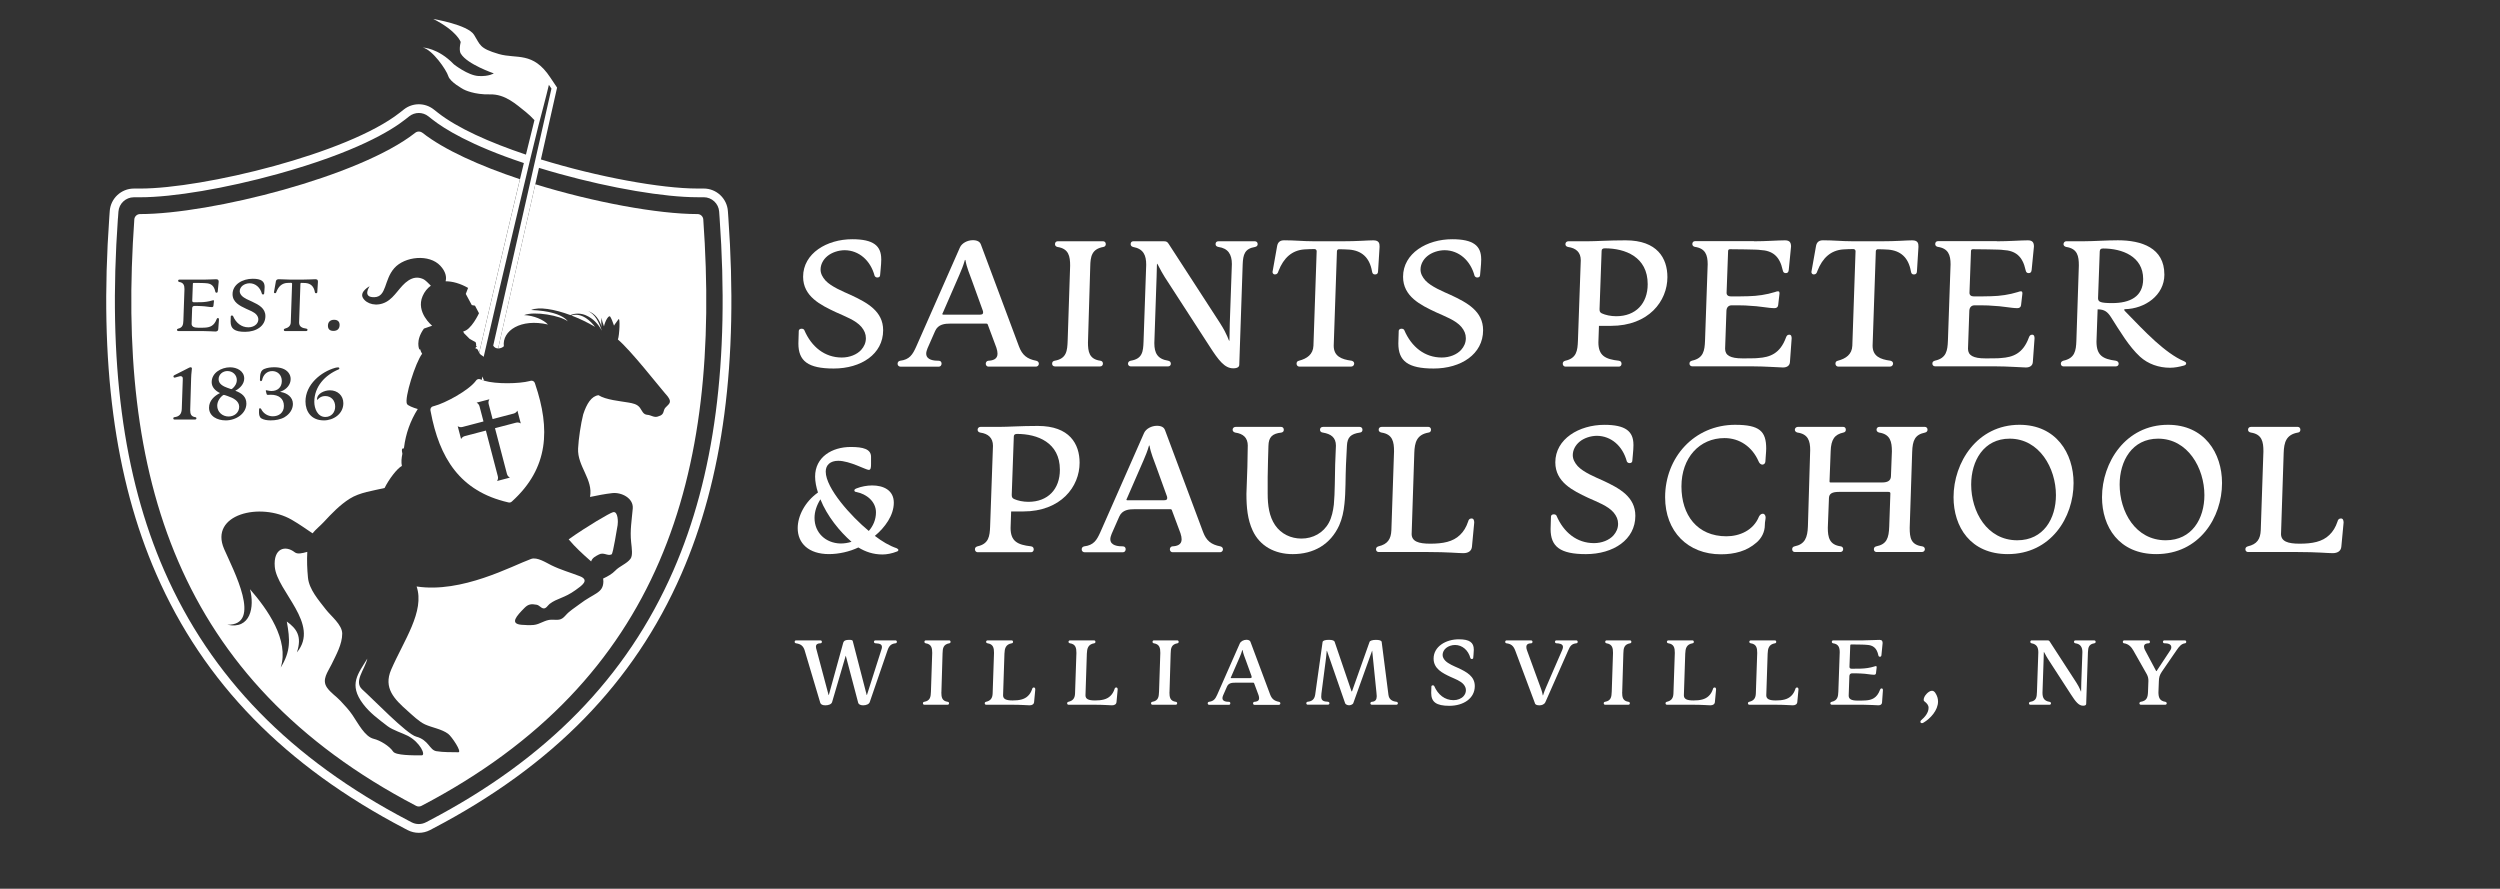
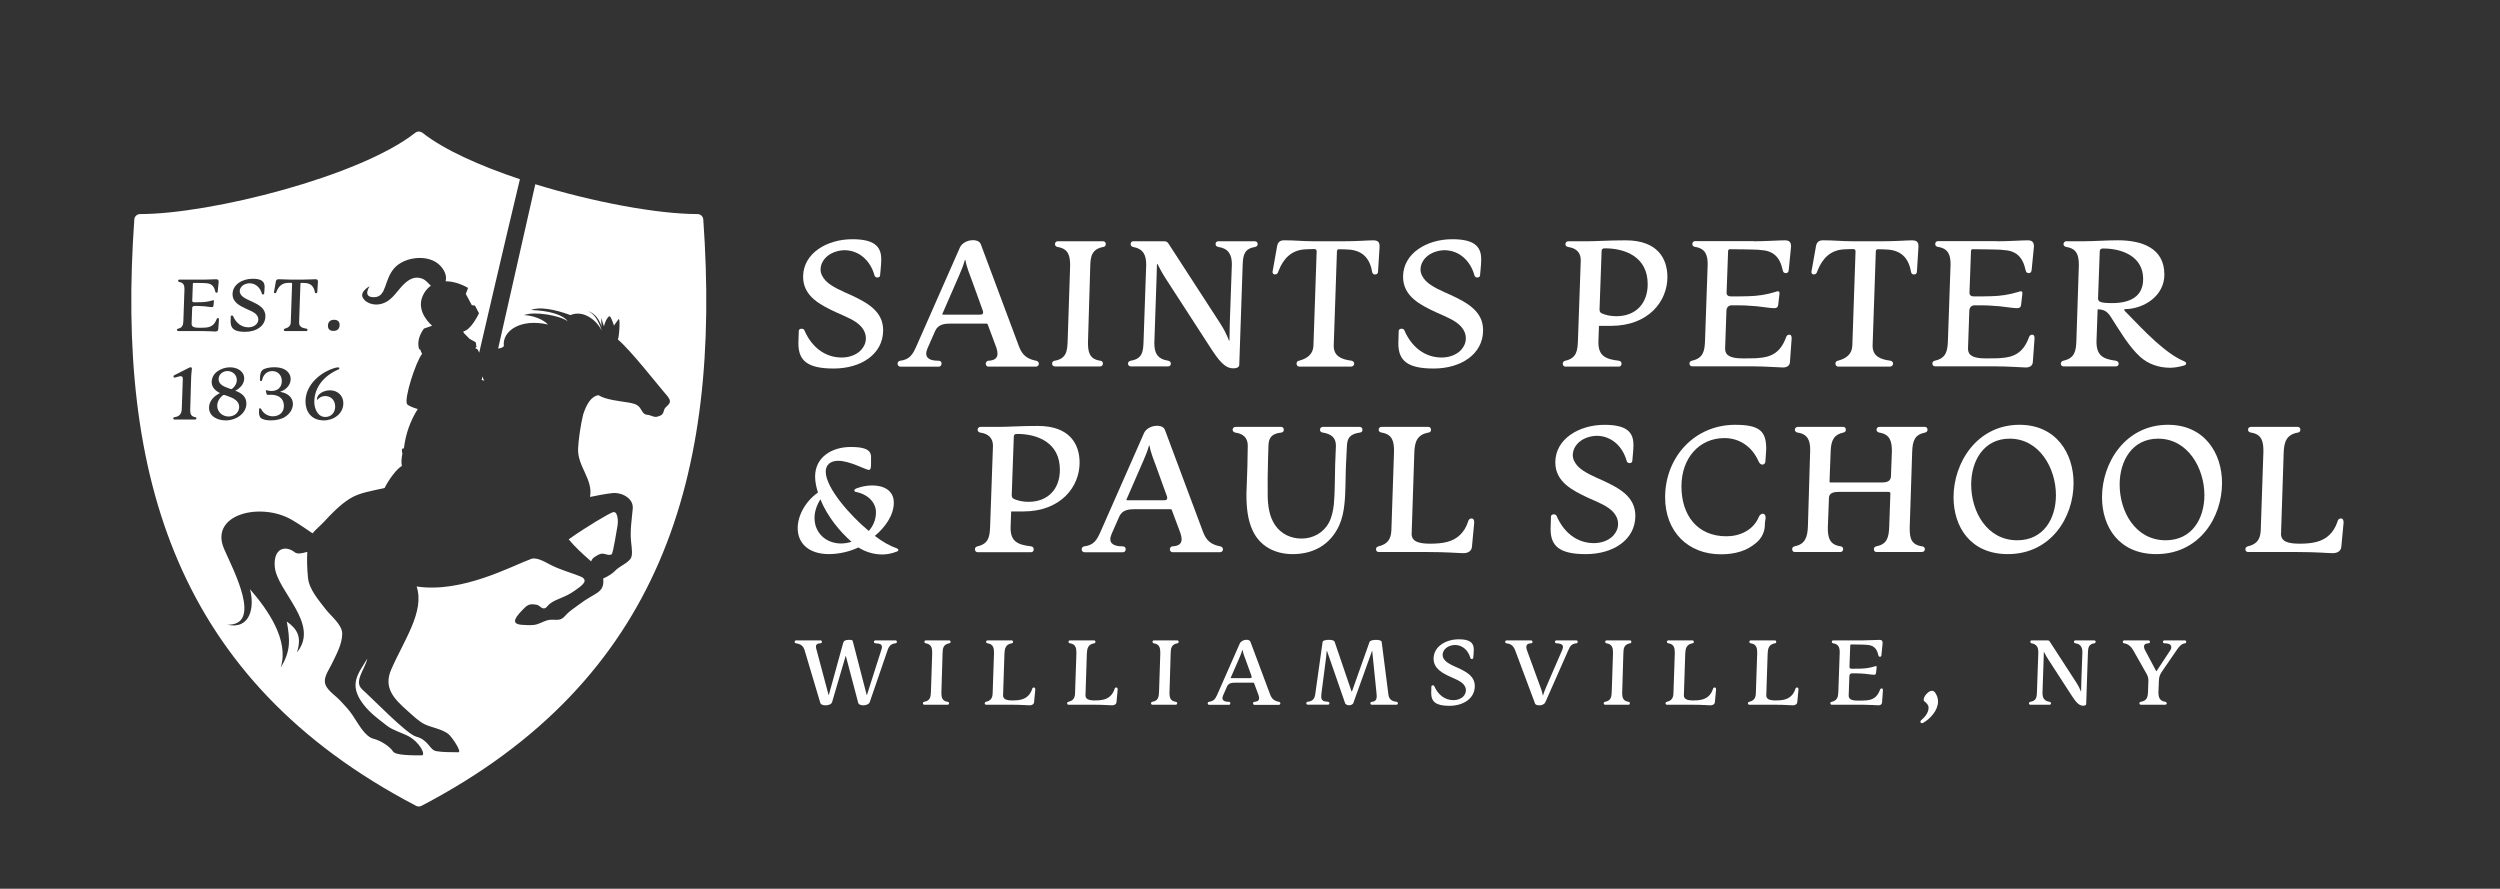
<svg xmlns="http://www.w3.org/2000/svg" id="Layer_1" viewBox="0 0 1202.3 427.42">
  <rect x="0" y="0" width="1202.3" height="427.42" fill="#333333" stroke="none" />
  <defs>
    <style>.cls-1{fill:#fff;}</style>
  </defs>
  <path class="cls-1" d="M387.05,312.98c-.75-2.49-2.06-3.28-4.27-3.61-.42-.09-.61-.33-.61-.7,0-.47.33-.7.66-.7h11.73c.42,0,.7.28.7.7,0,.38-.24.7-.66.7-1.22,0-2.2.38-2.2,1.64,0,.47.14,1.03.33,1.64l5.72,21.48c0,.09.05.14.09.14s.09-.05.09-.14l6.89-25c.33-1.08,1.22-1.41,2.77-1.41.99,0,1.74.05,1.83.66l6.66,25.75c0,.09.05.14.09.14s.09-.05.09-.14l6.9-21.62c.19-.56.28-.94.28-1.31,0-1.36-1.03-1.73-3.14-1.83-.47-.05-.7-.33-.7-.7,0-.42.28-.7.75-.7h9.57c.38,0,.7.23.7.66s-.19.7-.66.75c-2.16.23-3.14,1.31-3.85,3.42l-8.54,24.86c-.33.99-1.69,1.55-3.19,1.55-1.22,0-2.16-.47-2.35-1.17l-5.91-22.42c-.05-.23-.05-.28-.09-.28s-.05.05-.09.28l-6.47,22.04c-.33,1.08-1.78,1.55-3.24,1.55-1.36,0-2.16-.42-2.44-1.17l-7.46-25.05Z" />
  <path class="cls-1" d="M452.71,332.92c0,2.34.28,4.22,3.1,4.6.38.05.61.33.61.7,0,.42-.28.7-.7.7h-11.16c-.38,0-.7-.23-.7-.66s.19-.66.61-.75c3-.52,3.14-2.49,3.24-4.97l.61-18.53c0-2.34-.33-4.22-3.14-4.64-.38-.09-.61-.33-.61-.7,0-.42.28-.7.66-.7h11.26c.33,0,.66.23.66.7,0,.38-.23.66-.61.7-2.86.52-3.19,2.34-3.24,4.83l-.56,18.72Z" />
  <path class="cls-1" d="M482.4,334.42c0,1.88,1.69,2.44,4.6,2.44,3.14,0,5.63-.47,7.36-2.16.89-.84,1.55-1.92,2.02-3.33.09-.38.28-.75.84-.75.52,0,.66.47.66,1.03l-.56,5.96c-.09,1.03-.89,1.59-2.16,1.59s-3.75-.28-8.77-.28h-12.15c-.33,0-.66-.23-.66-.66s.19-.61.61-.75c2.25-.52,3.1-1.78,3.19-3.99l.66-19.51c0-2.34-.33-4.22-3.1-4.64-.47-.09-.7-.33-.7-.7,0-.42.28-.7.75-.7h11.54c.33,0,.66.23.66.7,0,.38-.19.66-.61.7-2.96.52-3.42,2.49-3.52,4.97l-.66,20.08Z" />
  <path class="cls-1" d="M522.03,334.42c0,1.88,1.69,2.44,4.6,2.44,3.14,0,5.63-.47,7.36-2.16.89-.84,1.55-1.92,2.02-3.33.09-.38.28-.75.84-.75.52,0,.66.47.66,1.03l-.56,5.96c-.09,1.03-.89,1.59-2.16,1.59s-3.75-.28-8.77-.28h-12.15c-.33,0-.66-.23-.66-.66s.19-.61.61-.75c2.25-.52,3.1-1.78,3.19-3.99l.66-19.51c0-2.34-.33-4.22-3.1-4.64-.47-.09-.7-.33-.7-.7,0-.42.28-.7.75-.7h11.54c.33,0,.66.23.66.7,0,.38-.19.66-.61.7-2.96.52-3.42,2.49-3.52,4.97l-.66,20.08Z" />
  <path class="cls-1" d="M562.41,332.92c0,2.34.28,4.22,3.1,4.6.38.05.61.33.61.7,0,.42-.28.7-.7.7h-11.16c-.38,0-.7-.23-.7-.66s.19-.66.61-.75c3-.52,3.14-2.49,3.24-4.97l.61-18.53c0-2.34-.33-4.22-3.14-4.64-.38-.09-.61-.33-.61-.7,0-.42.28-.7.66-.7h11.26c.33,0,.66.23.66.7,0,.38-.23.66-.61.7-2.86.52-3.19,2.34-3.24,4.83l-.56,18.72Z" />
  <path class="cls-1" d="M601.39,308.72l9.43,25.24c.8,2.16,2.02,3.14,4.27,3.56.38.09.66.33.66.75s-.38.7-.7.7h-11.77c-.38,0-.66-.33-.66-.7s.23-.7.61-.75c1.13-.05,2.3-.38,2.3-1.74,0-.42-.09-.94-.28-1.5l-2.06-5.54c-.09-.33-.19-.42-.47-.42h-8.77c-1.45,0-3.1.14-3.85,1.83l-1.88,4.27c-.19.47-.33.94-.33,1.31,0,1.64,1.97,1.78,3.14,1.78.42,0,.66.33.66.7,0,.42-.28.75-.66.75h-9.52c-.38,0-.7-.28-.7-.7,0-.38.19-.66.61-.75,2.35-.28,3.1-1.5,3.99-3.47l10.83-24.58c.47-1.03,1.83-1.78,3.19-1.78,1.08,0,1.74.38,1.97,1.03ZM591.96,325.7c-.09.19-.09.23-.09.28,0,.09.09.14.24.14h8.96c.66,0,.89-.14.89-.56,0-.19-.05-.42-.14-.61l-2.58-7.13c-.56-1.55-1.36-3.42-1.64-5.11,0-.09-.05-.14-.09-.14s-.09.05-.09.14c-.33,1.17-.8,2.34-1.31,3.52l-4.13,9.47Z" />
  <path class="cls-1" d="M658.61,308.76c.23-.66,1.45-1.03,3.1-1.03s2.67.28,2.77,1.03l3.24,25.33c.28,2.3,1.78,3.19,3.94,3.42.38.09.61.38.61.75,0,.42-.38.66-.7.66h-11.82c-.42,0-.7-.28-.7-.66s.23-.7.66-.75c1.83-.09,2.39-1.17,2.39-2.72,0-.56-.05-1.17-.14-1.74l-2.02-19.89c0-.14,0-.19-.05-.19s-.09.05-.09.19l-9.01,25.09c-.19.42-1.13.94-1.97.94-.94,0-1.78-.52-1.92-.99l-8.68-25.05c-.05-.14-.05-.19-.09-.19s-.09.05-.09.19c-.14,1.59-.28,3.14-.52,4.83l-2.02,15.57c-.05.47-.09,1.03-.09,1.5,0,1.97,1.22,2.35,3.24,2.44.47.09.7.33.7.75,0,.38-.28.66-.75.66h-9.71c-.33,0-.66-.23-.66-.66,0-.38.19-.66.61-.75,2.21-.19,3.33-1.27,3.66-3.42l3.56-25.33c.19-.75,1.41-1.03,3.05-1.03s2.58.33,2.77,1.03l8.02,23.55c.05.19.09.24.19.24.05,0,.14-.05.19-.24l8.35-23.55Z" />
  <path class="cls-1" d="M708.79,312.38c0,1.55-.28,3.47-.28,3.94,0,.38-.23.61-.7.61-.42,0-.61-.33-.66-.42-1.03-3.85-3.89-6.29-7.36-6.33-1.59,0-3.24.56-4.32,1.45-1.03.84-1.69,2.06-1.69,3.33,0,.99.47,1.88,1.22,2.72,1.45,1.55,4.36,2.72,6.24,3.56,4.13,1.92,8.02,4.03,8.02,8.72,0,5.91-5.44,9.48-12.24,9.48-6.38,0-8.72-1.88-8.72-6.19,0-1.27.09-2.06.09-3.1,0-.28.23-.56.7-.56.42,0,.61.23.66.33,1.78,4.17,5.07,6.8,9.29,6.8,1.97,0,3.75-.75,4.78-1.88.75-.84,1.17-1.78,1.17-2.91,0-1.03-.38-1.92-1.13-2.81-1.41-1.64-4.03-2.58-6.29-3.61-3.8-1.78-8.12-3.89-8.12-8.77,0-5.82,5.91-9.29,12.15-9.29,5.21,0,7.18,1.59,7.18,4.93Z" />
  <path class="cls-1" d="M738.19,338.22l-9.43-25.23c-.89-2.44-2.06-3.33-4.27-3.61-.42-.09-.61-.33-.61-.7,0-.47.33-.7.66-.7h11.77c.42,0,.7.28.7.7,0,.38-.24.7-.66.7-1.22,0-2.3.42-2.3,1.73,0,.47.05.94.28,1.55l6,16.46c.56,1.55,1.36,3.47,1.59,5.11,0,.14.05.19.09.19.09,0,.09-.05.14-.19.33-1.17.8-2.3,1.31-3.52,2.2-4.93,5.63-13.23,7.88-18.2.19-.52.33-.99.33-1.36,0-1.59-1.97-1.73-3.19-1.78-.42-.05-.66-.33-.66-.7,0-.42.28-.7.7-.7h9.52c.38,0,.7.23.7.7,0,.38-.19.66-.61.7-2.3.23-3.05,1.31-3.99,3.52l-10.93,24.77c-.52,1.13-1.74,1.55-2.86,1.55-1.27,0-1.97-.33-2.21-.99Z" />
  <path class="cls-1" d="M780.12,332.92c0,2.34.28,4.22,3.1,4.6.38.05.61.33.61.7,0,.42-.28.7-.7.7h-11.16c-.38,0-.7-.23-.7-.66s.19-.66.61-.75c3-.52,3.14-2.49,3.24-4.97l.61-18.53c0-2.34-.33-4.22-3.14-4.64-.38-.09-.61-.33-.61-.7,0-.42.28-.7.66-.7h11.26c.33,0,.66.23.66.7,0,.38-.23.66-.61.7-2.86.52-3.19,2.34-3.24,4.83l-.56,18.72Z" />
  <path class="cls-1" d="M809.81,334.42c0,1.88,1.69,2.44,4.6,2.44,3.14,0,5.63-.47,7.36-2.16.89-.84,1.55-1.92,2.02-3.33.09-.38.28-.75.84-.75.52,0,.66.47.66,1.03l-.56,5.96c-.09,1.03-.89,1.59-2.16,1.59s-3.75-.28-8.77-.28h-12.15c-.33,0-.66-.23-.66-.66s.19-.61.61-.75c2.25-.52,3.1-1.78,3.19-3.99l.66-19.51c0-2.34-.33-4.22-3.1-4.64-.47-.09-.7-.33-.7-.7,0-.42.28-.7.75-.7h11.54c.33,0,.66.23.66.7,0,.38-.19.66-.61.7-2.96.52-3.42,2.49-3.52,4.97l-.66,20.08Z" />
  <path class="cls-1" d="M849.44,334.42c0,1.88,1.69,2.44,4.6,2.44,3.14,0,5.63-.47,7.36-2.16.89-.84,1.55-1.92,2.02-3.33.09-.38.28-.75.84-.75.52,0,.66.47.66,1.03l-.56,5.96c-.09,1.03-.89,1.59-2.16,1.59s-3.75-.28-8.77-.28h-12.15c-.33,0-.66-.23-.66-.66s.19-.61.61-.75c2.25-.52,3.1-1.78,3.19-3.99l.66-19.51c0-2.34-.33-4.22-3.1-4.64-.47-.09-.7-.33-.7-.7,0-.42.28-.7.75-.7h11.54c.33,0,.66.23.66.7,0,.38-.19.66-.61.7-2.96.52-3.42,2.49-3.52,4.97l-.66,20.08Z" />
  <path class="cls-1" d="M896.2,307.96c2.96,0,6-.23,7.69-.23,1.22,0,1.5.61,1.5,1.55l-.56,5.72c-.05.66-.33.84-.75.84s-.66-.23-.75-.75c-.75-3.47-2.53-4.83-5.58-4.97-.33-.14-6.99-.19-7.46-.19-.33,0-.47.19-.47.47l-.38,10.32c0,.56.38.89,1.08.89.23,0,4.03,0,4.27-.05,2.25-.05,4.5-.38,6.61-1.03.23-.09.52-.19.75-.19.28,0,.38.14.38.56l-.33,2.86c-.05.47-.38.75-.89.75-1.59,0-3.66-.52-6.47-.61-.42-.09-3.66-.09-4.13-.09-.84,0-1.27.56-1.31,1.31l-.33,9.43c0,1.64,1.27,2.39,4.31,2.39.33,0,3.61,0,3.89-.09,2.86-.19,5.39-1.08,6.85-5.07.14-.38.33-.7.8-.7.52,0,.61.42.61.94l-.42,5.82c-.05.89-.7,1.36-1.74,1.36-.8,0-4.46-.28-7.6-.28h-14.82c-.38,0-.7-.23-.7-.66s.19-.61.66-.75c2.81-.61,3.1-2.49,3.19-4.92l.66-18.9c0-2.3-.56-3.94-3.19-4.31-.38-.09-.61-.33-.61-.7,0-.42.28-.7.66-.7h14.59Z" />
  <path class="cls-1" d="M930.77,333.29c.89,1.36,1.27,2.72,1.27,4.08,0,4.27-3.75,8.26-6.94,10.13-.28.19-.52.28-.8.28-.47,0-.75-.33-.75-.66,0-.28.19-.61.38-.75,1.83-1.55,3.56-3.66,3.56-5.96,0-1.27-.75-2.16-2.02-3.14-.28-.19-.33-.47-.33-.8,0-.89.61-1.97,1.41-2.81.7-.75,1.69-1.46,2.58-1.46.66,0,1.22.42,1.64,1.08Z" />
  <path class="cls-1" d="M998.59,328.32c1.78,2.77,2.11,4.32,2.21,4.32s.05-.94.14-4.41l.52-14.63c0-2.39-.94-3.89-3.33-4.22-.47-.09-.7-.33-.7-.7,0-.42.23-.7.7-.7h9.01c.38,0,.7.23.7.7,0,.38-.23.61-.66.7-2.53.42-2.96,1.83-3.05,4.31l-.84,24.81c0,.52-.42.89-1.5.89-2.11,0-3.61-1.97-5.82-5.39l-11.12-17.17c-1.13-1.78-1.78-3.33-1.88-3.33s-.05.66-.14,3.24l-.56,16.42c0,2.44.75,3.94,3.42,4.36.42.09.66.33.66.75,0,.38-.28.66-.7.66h-9.19c-.33,0-.7-.23-.7-.66,0-.38.23-.66.66-.75,2.96-.47,3.1-2.3,3.19-4.74l.66-19c0-2.35-.66-3.94-3.24-4.41-.38-.09-.61-.33-.61-.7,0-.42.23-.7.66-.7h7.5c.61,0,.89.09,1.22.61l12.8,19.75Z" />
  <path class="cls-1" d="M1038.03,332.73c0,2.53.42,4.32,3.33,4.78.38.09.66.33.66.75,0,.38-.28.66-.7.66h-11.73c-.38,0-.7-.23-.7-.66,0-.38.23-.66.61-.75,3-.47,3.42-2.21,3.52-4.78l.19-5.25c0-1.13-.14-2.06-.8-3.28l-6.43-11.35c-.94-1.69-2.34-3.19-4.46-3.47-.42-.05-.61-.33-.61-.7,0-.47.33-.7.66-.7h11.68c.42,0,.7.28.7.7,0,.38-.24.7-.66.7-1.03,0-2.2.33-2.2,1.59,0,.56.23,1.13.47,1.64l5.39,10.13h.19l6.71-10.18c.28-.42.38-.89.38-1.31,0-1.69-2.06-1.88-3.33-1.88-.42,0-.7-.33-.7-.7,0-.42.28-.7.75-.7h9.8c.33,0,.66.23.66.7,0,.38-.19.66-.56.7-1.74.23-2.77,1.41-4.17,3.47l-6.99,10.18c-1.12,1.69-1.41,2.77-1.45,4.74l-.19,4.97Z" />
  <path class="cls-1" d="M423.82,124.61c0,3.01-.55,6.75-.55,7.66,0,.73-.46,1.19-1.37,1.19-.82,0-1.19-.64-1.28-.82-2.01-7.48-7.57-12.22-14.32-12.31-3.1,0-6.29,1.09-8.39,2.83-2.01,1.64-3.28,4.01-3.28,6.47,0,1.91.91,3.65,2.37,5.29,2.83,3.01,8.48,5.29,12.13,6.93,8.03,3.74,15.59,7.84,15.59,16.96,0,11.49-10.58,18.42-23.8,18.42-12.4,0-16.96-3.65-16.96-12.04,0-2.46.18-4.01.18-6.02,0-.55.46-1.09,1.37-1.09.82,0,1.19.46,1.28.64,3.46,8.12,9.85,13.22,18.05,13.22,3.83,0,7.29-1.46,9.3-3.65,1.46-1.64,2.28-3.46,2.28-5.65,0-2.01-.73-3.74-2.19-5.47-2.74-3.19-7.84-5.01-12.22-7.02-7.39-3.47-15.78-7.57-15.78-17.05,0-11.31,11.49-18.05,23.62-18.05,10.12,0,13.95,3.1,13.95,9.57Z" />
  <path class="cls-1" d="M471.7,117.5l18.33,49.06c1.55,4.2,3.92,6.11,8.3,6.93.73.18,1.28.64,1.28,1.46s-.73,1.37-1.37,1.37h-22.89c-.73,0-1.28-.64-1.28-1.37s.46-1.37,1.19-1.46c2.19-.09,4.47-.73,4.47-3.37,0-.82-.18-1.82-.55-2.92l-4.01-10.76c-.18-.64-.36-.82-.91-.82h-17.05c-2.83,0-6.02.27-7.48,3.56l-3.65,8.3c-.37.91-.64,1.82-.64,2.55,0,3.19,3.83,3.47,6.11,3.47.82,0,1.28.64,1.28,1.37,0,.82-.55,1.46-1.28,1.46h-18.51c-.73,0-1.37-.55-1.37-1.37,0-.73.37-1.28,1.19-1.46,4.56-.55,6.02-2.92,7.75-6.75l21.06-47.78c.91-2.01,3.56-3.46,6.2-3.46,2.1,0,3.37.73,3.83,2.01ZM453.37,150.51c-.18.37-.18.46-.18.55,0,.18.18.27.46.27h17.42c1.28,0,1.73-.27,1.73-1.09,0-.37-.09-.82-.27-1.19l-5.01-13.86c-1.09-3.01-2.64-6.66-3.19-9.94,0-.18-.09-.27-.18-.27s-.18.09-.18.27c-.64,2.28-1.55,4.56-2.55,6.84l-8.02,18.42Z" />
  <path class="cls-1" d="M523.22,164.55c0,4.56.55,8.21,6.02,8.94.73.09,1.18.64,1.18,1.37,0,.82-.55,1.37-1.37,1.37h-21.7c-.73,0-1.37-.46-1.37-1.28s.36-1.28,1.19-1.46c5.84-1,6.11-4.83,6.29-9.67l1.19-36.02c0-4.56-.64-8.21-6.11-9.03-.73-.18-1.18-.64-1.18-1.37,0-.82.55-1.37,1.28-1.37h21.88c.64,0,1.28.46,1.28,1.37,0,.73-.46,1.28-1.19,1.37-5.56,1-6.2,4.56-6.29,9.39l-1.09,36.38Z" />
  <path class="cls-1" d="M586.87,155.61c3.46,5.38,4.1,8.39,4.29,8.39s.09-1.82.27-8.57l1-28.45c0-4.65-1.82-7.57-6.47-8.21-.91-.18-1.37-.64-1.37-1.37,0-.82.46-1.37,1.37-1.37h17.51c.73,0,1.37.46,1.37,1.37,0,.73-.46,1.19-1.28,1.37-4.92.82-5.75,3.56-5.93,8.39l-1.64,48.24c0,1-.82,1.73-2.92,1.73-4.1,0-7.02-3.83-11.31-10.49l-21.61-33.38c-2.19-3.46-3.46-6.47-3.65-6.47s-.09,1.28-.27,6.29l-1.09,31.92c0,4.74,1.46,7.66,6.66,8.48.82.18,1.28.64,1.28,1.46,0,.73-.55,1.28-1.37,1.28h-17.87c-.64,0-1.37-.46-1.37-1.28,0-.73.46-1.28,1.28-1.46,5.74-.91,6.02-4.47,6.2-9.21l1.28-36.93c0-4.56-1.28-7.66-6.29-8.57-.73-.18-1.19-.64-1.19-1.37,0-.82.46-1.37,1.28-1.37h14.59c1.19,0,1.73.18,2.37,1.19l24.89,38.39Z" />
  <path class="cls-1" d="M645.05,116.04c8.21,0,12.58-.46,15.41-.46s3.01,1.55,3.01,3.1l-.73,11.76c0,1.19-.64,1.55-1.46,1.55-.91,0-1.28-.46-1.46-1.55-1.19-6.75-5.11-9.94-10.94-10.4-.27-.09-4.56-.18-4.92-.18-.55,0-1,.37-1,1l-1.55,45.41c0,5.02,3.65,6.57,8.57,7.2.73.18,1.28.64,1.28,1.37,0,.82-.64,1.46-1.46,1.46h-24.98c-.64,0-1.28-.55-1.28-1.37s.37-1.28,1.19-1.46c3.83-1,6.75-3.01,6.93-7.2l1.55-45.5c0-.55-.46-1-1.09-1-.37,0-4.56.09-4.92.18-5.84.46-9.85,4.01-12.31,10.3-.37,1.28-.82,1.73-1.82,1.73-.55,0-1.09-.46-1.09-1.19l2.19-12.31c.27-1.73,1.19-2.92,3.37-2.92,5.2,0,9.12.46,13.95.46h13.59Z" />
  <path class="cls-1" d="M712.35,124.61c0,3.01-.55,6.75-.55,7.66,0,.73-.46,1.19-1.37,1.19-.82,0-1.19-.64-1.28-.82-2.01-7.48-7.57-12.22-14.32-12.31-3.1,0-6.29,1.09-8.39,2.83-2.01,1.64-3.28,4.01-3.28,6.47,0,1.91.91,3.65,2.37,5.29,2.83,3.01,8.48,5.29,12.13,6.93,8.03,3.74,15.59,7.84,15.59,16.96,0,11.49-10.58,18.42-23.8,18.42-12.4,0-16.96-3.65-16.96-12.04,0-2.46.18-4.01.18-6.02,0-.55.46-1.09,1.37-1.09.82,0,1.19.46,1.28.64,3.46,8.12,9.85,13.22,18.05,13.22,3.83,0,7.29-1.46,9.3-3.65,1.46-1.64,2.28-3.46,2.28-5.65,0-2.01-.73-3.74-2.19-5.47-2.74-3.19-7.84-5.01-12.22-7.02-7.39-3.47-15.78-7.57-15.78-17.05,0-11.31,11.49-18.05,23.62-18.05,10.12,0,13.95,3.1,13.95,9.57Z" />
  <path class="cls-1" d="M778.55,173.49c.82.09,1.28.64,1.28,1.46s-.55,1.37-1.28,1.37h-25.71c-.64,0-1.28-.55-1.28-1.37s.36-1.19,1.19-1.46c5.47-1.19,5.93-4.83,6.11-9.58l1.37-38.75c0-3.83-2.28-5.84-6.11-6.38-.82-.18-1.28-.64-1.28-1.37,0-.82.64-1.37,1.37-1.37h8.84c4.56,0,10.4-.46,18.78-.46,15.23,0,20.06,8.66,20.06,17.69,0,11.49-8.94,23.44-27.17,23.44h-5.75l-.27,7.93c0,6.38,3.28,8.12,9.85,8.84ZM792.41,136.65c0-13.13-10.85-17.23-20.61-17.23-1.09,0-1.55.46-1.55,1.28l-1,28c0,1,.18,1.55,1.09,2.01,1.82.82,4.29,1.37,6.93,1.37,9.39,0,15.14-6.11,15.14-15.41Z" />
  <path class="cls-1" d="M843.48,116.04c5.74,0,11.67-.46,14.95-.46,2.37,0,2.92,1.19,2.92,3.01l-1.09,11.12c-.09,1.28-.64,1.64-1.46,1.64s-1.28-.46-1.46-1.46c-1.46-6.75-4.92-9.39-10.85-9.67-.64-.27-13.59-.37-14.5-.37-.64,0-.91.37-.91.91l-.73,20.06c0,1.09.73,1.73,2.1,1.73.46,0,7.84,0,8.3-.09,4.38-.09,8.75-.73,12.86-2.01.46-.18,1-.36,1.46-.36.55,0,.73.27.73,1.09l-.64,5.56c-.09.91-.73,1.46-1.73,1.46-3.1,0-7.11-1-12.58-1.19-.82-.18-7.11-.18-8.02-.18-1.64,0-2.46,1.09-2.55,2.55l-.64,18.33c0,3.19,2.46,4.65,8.39,4.65.64,0,7.02,0,7.57-.18,5.56-.37,10.49-2.1,13.31-9.85.27-.73.64-1.37,1.55-1.37,1,0,1.18.82,1.18,1.82l-.82,11.31c-.09,1.73-1.37,2.64-3.37,2.64-1.55,0-8.66-.55-14.77-.55h-28.81c-.73,0-1.37-.46-1.37-1.28s.37-1.19,1.28-1.46c5.47-1.19,6.02-4.83,6.2-9.58l1.28-36.75c0-4.47-1.09-7.66-6.2-8.39-.73-.18-1.19-.64-1.19-1.37,0-.82.55-1.37,1.28-1.37h28.36Z" />
  <path class="cls-1" d="M904.21,116.04c8.21,0,12.58-.46,15.41-.46s3.01,1.55,3.01,3.1l-.73,11.76c0,1.19-.64,1.55-1.46,1.55-.91,0-1.28-.46-1.46-1.55-1.19-6.75-5.11-9.94-10.94-10.4-.27-.09-4.56-.18-4.92-.18-.55,0-1,.37-1,1l-1.55,45.41c0,5.02,3.65,6.57,8.57,7.2.73.18,1.28.64,1.28,1.37,0,.82-.64,1.46-1.46,1.46h-24.98c-.64,0-1.28-.55-1.28-1.37s.37-1.28,1.19-1.46c3.83-1,6.75-3.01,6.93-7.2l1.55-45.5c0-.55-.46-1-1.09-1-.37,0-4.56.09-4.92.18-5.84.46-9.85,4.01-12.31,10.3-.37,1.28-.82,1.73-1.82,1.73-.55,0-1.09-.46-1.09-1.19l2.19-12.31c.27-1.73,1.19-2.92,3.37-2.92,5.2,0,9.12.46,13.95.46h13.59Z" />
  <path class="cls-1" d="M960.29,116.04c5.74,0,11.67-.46,14.95-.46,2.37,0,2.92,1.19,2.92,3.01l-1.09,11.12c-.09,1.28-.64,1.64-1.46,1.64s-1.28-.46-1.46-1.46c-1.46-6.75-4.92-9.39-10.85-9.67-.64-.27-13.59-.37-14.5-.37-.64,0-.91.37-.91.91l-.73,20.06c0,1.09.73,1.73,2.1,1.73.46,0,7.84,0,8.3-.09,4.38-.09,8.75-.73,12.86-2.01.46-.18,1-.36,1.46-.36.55,0,.73.27.73,1.09l-.64,5.56c-.09.91-.73,1.46-1.73,1.46-3.1,0-7.11-1-12.58-1.19-.82-.18-7.11-.18-8.02-.18-1.64,0-2.46,1.09-2.55,2.55l-.64,18.33c0,3.19,2.46,4.65,8.39,4.65.64,0,7.02,0,7.57-.18,5.56-.37,10.49-2.1,13.31-9.85.27-.73.64-1.37,1.55-1.37,1,0,1.18.82,1.18,1.82l-.82,11.31c-.09,1.73-1.37,2.64-3.37,2.64-1.55,0-8.66-.55-14.77-.55h-28.81c-.73,0-1.37-.46-1.37-1.28s.37-1.19,1.28-1.46c5.47-1.19,6.02-4.83,6.2-9.58l1.28-36.75c0-4.47-1.09-7.66-6.2-8.39-.73-.18-1.19-.64-1.19-1.37,0-.82.55-1.37,1.28-1.37h28.36Z" />
  <path class="cls-1" d="M1040.9,132c0,10.12-9.48,16.5-18.97,16.69-.37.09-.37.18-.37.27s0,.18.27.55c4.83,4.92,9.58,10.03,14.77,14.68,4.29,3.83,9.21,7.66,13.86,9.58.55.27.91.55.91,1,0,.55-.46.91-1.28,1.09-2.01.55-4.29,1-6.47,1-5.47,0-10.58-1.82-14.41-5.29-5.38-4.92-9.76-12.4-13.95-18.97-1.64-2.55-3.1-3.83-6.47-3.83l-.55,15.5c0,6.57,2.92,8.39,9.3,9.21.82.18,1.37.64,1.37,1.46s-.64,1.28-1.46,1.28h-25.08c-.64,0-1.28-.46-1.28-1.28s.46-1.19,1.19-1.46c5.56-1.19,6.11-4.74,6.29-9.58l1.19-36.2c0-4.56-.64-8.12-6.11-8.94-.73-.18-1.28-.64-1.28-1.37.09-.82.64-1.37,1.37-1.37h8.75c4.38,0,10.76-.46,16.05-.46,11.4,0,22.34,3.65,22.34,16.41ZM1030.69,134.18c0-10.94-10.21-14.68-19.24-14.68-1.09,0-1.55.36-1.64,1.37l-.82,22.61c.09,1.64.91,2.28,6.84,2.28,8.39,0,14.86-3.01,14.86-11.58Z" />
  <path class="cls-1" d="M393.37,236.85c-.82-2.55-1.37-5.2-1.37-7.66,0-9.39,8.12-14.23,17.14-14.23,5.93,0,9.76,1,9.76,4.74v3.46c0,1.55-.09,2.83-1.09,2.83-1.37,0-9.12-4.38-14.68-4.38-3.83,0-6.02,2.01-6.02,5.2,0,8.02,12.22,21.52,20.7,28.54,2.1-2.37,3.46-5.47,3.46-8.94,0-5.29-4.65-8.84-9.3-9.76-.82-.09-1.09-.37-1.09-.82s.46-.73,1.18-1c2.1-.82,4.83-1.37,7.39-1.37,5.29,0,10.4,2.19,10.4,8.3s-4.29,11.95-9.12,15.96c3.46,2.64,6.93,4.74,10.49,5.93.55.27.82.55.82.82,0,.36-.18.64-.82.82-2.28.91-4.83,1.37-6.75,1.37-4.56,0-8.21-1.28-11.67-3.37-4.2,2.01-9.39,3.19-14.13,3.19-9.76,0-15.04-5.2-15.04-12.49,0-5.84,3.46-12.67,9.76-17.14ZM404.22,261.38c1.82,0,3.56-.27,5.29-.82-5.65-4.92-11.76-12.4-14.96-20.43-1.82,2.92-2.83,5.93-2.83,8.94,0,7.2,5.38,12.13,12.49,12.31Z" />
  <path class="cls-1" d="M495.86,262.75c.82.09,1.28.64,1.28,1.46s-.55,1.37-1.28,1.37h-25.71c-.64,0-1.28-.55-1.28-1.37s.36-1.19,1.19-1.46c5.47-1.19,5.93-4.83,6.11-9.58l1.37-38.75c0-3.83-2.28-5.84-6.11-6.38-.82-.18-1.28-.64-1.28-1.37,0-.82.64-1.37,1.37-1.37h8.84c4.56,0,10.4-.46,18.78-.46,15.23,0,20.06,8.66,20.06,17.69,0,11.49-8.94,23.44-27.17,23.44h-5.75l-.27,7.93c0,6.38,3.28,8.12,9.85,8.84ZM509.72,225.91c0-13.13-10.85-17.23-20.61-17.23-1.09,0-1.55.46-1.55,1.28l-1,28c0,1,.18,1.55,1.09,2.01,1.82.82,4.29,1.37,6.93,1.37,9.39,0,15.14-6.11,15.14-15.41Z" />
  <path class="cls-1" d="M560.24,206.76l18.33,49.06c1.55,4.2,3.92,6.11,8.3,6.93.73.18,1.28.64,1.28,1.46s-.73,1.37-1.37,1.37h-22.89c-.73,0-1.28-.64-1.28-1.37s.46-1.37,1.19-1.46c2.19-.09,4.47-.73,4.47-3.37,0-.82-.18-1.82-.55-2.92l-4.01-10.76c-.18-.64-.36-.82-.91-.82h-17.05c-2.83,0-6.02.27-7.48,3.56l-3.65,8.3c-.37.91-.64,1.82-.64,2.55,0,3.19,3.83,3.47,6.11,3.47.82,0,1.28.64,1.28,1.37,0,.82-.55,1.46-1.28,1.46h-18.51c-.73,0-1.37-.55-1.37-1.37,0-.73.37-1.28,1.19-1.46,4.56-.55,6.02-2.92,7.75-6.75l21.06-47.78c.91-2.01,3.56-3.46,6.2-3.46,2.1,0,3.37.73,3.83,2.01ZM541.91,239.77c-.18.37-.18.46-.18.55,0,.18.18.27.46.27h17.42c1.28,0,1.73-.27,1.73-1.09,0-.37-.09-.82-.27-1.19l-5.01-13.86c-1.09-3.01-2.64-6.66-3.19-9.94,0-.18-.09-.27-.18-.27s-.18.09-.18.27c-.64,2.28-1.55,4.56-2.55,6.84l-8.02,18.42Z" />
  <path class="cls-1" d="M600.09,214.42c0-3.92-2.19-5.84-6.02-6.38-.73-.18-1.28-.64-1.28-1.37,0-.82.64-1.37,1.46-1.37h21.88c.64,0,1.28.46,1.28,1.37,0,.73-.36,1.19-1.19,1.37-4.29.46-6.11,2.1-6.2,6.38-.09,4.56-.37,10.4-.37,15.05v7.84c0,5.84.73,11.03,3.56,15.23,2.92,4.29,7.66,6.47,12.67,6.47,5.56,0,10.58-2.74,13.22-7.66,1.37-2.55,2.01-5.65,2.37-8.66.55-5.65.46-13.59.64-19.33l.36-9.03c0-4.01-2.46-5.65-6.29-6.29-.91-.09-1.37-.64-1.37-1.37,0-.82.55-1.37,1.46-1.37h17.6c.73,0,1.37.46,1.37,1.37,0,.73-.37,1.28-1.28,1.37-4.29.64-6.02,2.19-6.2,6.38l-.46,9.21c-.27,5.84-.09,12.95-.73,18.69-.36,3.65-1.09,7.11-2.55,10.4-4.19,9.12-12.22,13.77-22.34,13.77-8.57,0-15.78-3.83-19.24-11.31-2.46-5.29-3.01-11.12-3.01-17.69l.46-13.04.18-10.03Z" />
  <path class="cls-1" d="M678.88,256.73c0,3.65,3.28,4.74,8.94,4.74,6.11,0,10.94-.91,14.32-4.2,1.73-1.64,3.01-3.74,3.92-6.47.18-.73.55-1.46,1.64-1.46,1,0,1.28.91,1.28,2.01l-1.09,11.58c-.18,2.01-1.73,3.1-4.19,3.1s-7.29-.55-17.05-.55h-23.62c-.64,0-1.28-.46-1.28-1.28s.37-1.19,1.19-1.46c4.38-1,6.02-3.47,6.2-7.75l1.28-37.93c0-4.56-.64-8.21-6.02-9.03-.91-.18-1.37-.64-1.37-1.37,0-.82.55-1.37,1.46-1.37h22.43c.64,0,1.28.46,1.28,1.37,0,.73-.37,1.28-1.19,1.37-5.74,1-6.66,4.83-6.84,9.67l-1.28,39.03Z" />
  <path class="cls-1" d="M785.57,213.87c0,3.01-.55,6.75-.55,7.66,0,.73-.46,1.19-1.37,1.19-.82,0-1.19-.64-1.28-.82-2.01-7.48-7.57-12.22-14.32-12.31-3.1,0-6.29,1.09-8.39,2.83-2.01,1.64-3.28,4.01-3.28,6.47,0,1.91.91,3.65,2.37,5.29,2.83,3.01,8.48,5.29,12.13,6.93,8.03,3.74,15.59,7.84,15.59,16.96,0,11.49-10.58,18.42-23.8,18.42-12.4,0-16.96-3.65-16.96-12.04,0-2.46.18-4.01.18-6.02,0-.55.46-1.09,1.37-1.09.82,0,1.19.46,1.28.64,3.46,8.12,9.85,13.22,18.05,13.22,3.83,0,7.29-1.46,9.3-3.65,1.46-1.64,2.28-3.46,2.28-5.65,0-2.01-.73-3.74-2.19-5.47-2.74-3.19-7.84-5.01-12.22-7.02-7.39-3.47-15.78-7.57-15.78-17.05,0-11.31,11.49-18.05,23.62-18.05,10.12,0,13.95,3.1,13.95,9.57Z" />
  <path class="cls-1" d="M834.54,204.3c11.67,0,14.86,3.1,14.86,11.4,0,1.73-.37,5.11-.37,5.93,0,1.28-.73,1.82-1.55,1.82-.73-.09-1.37-.64-1.73-1.55-3.1-7.11-9.21-11.22-16.41-11.22-12.04,0-20.7,9.48-20.7,23.25s7.57,23.98,21.61,23.98c6.47,0,13.04-2.92,15.68-9.48.37-.64.91-1.37,1.82-1.37s1.37.91,1.37,1.82-.37,2.01-.37,3.56c0,3.46-1.64,6.47-4.01,8.48-4.65,4.1-10.49,5.65-17.14,5.65-15.87,0-26.81-10.94-26.81-27.45,0-19.06,13.95-34.83,33.74-34.83Z" />
  <path class="cls-1" d="M870.56,216.51c0-4.47-1-7.75-6.11-8.48-.73-.18-1.28-.64-1.28-1.37,0-.82.73-1.37,1.46-1.37h21.79c.73,0,1.28.46,1.28,1.37,0,.73-.36,1.19-1.19,1.37-4.19.91-5.93,3.28-6.11,9.03l-.55,14.5c0,.27.09.46.46.46h24.89c2.55,0,4.1-.82,4.19-2.92l.46-12.04c0-4.56-.73-8.21-6.11-9.03-.73-.18-1.28-.64-1.28-1.37,0-.82.55-1.37,1.37-1.37h21.88c.64,0,1.28.46,1.28,1.37,0,.73-.46,1.19-1.19,1.37-4.83,1-6.02,3.65-6.2,9.39l-1.19,36.38c0,4.83.55,8.21,6.02,8.94.73.09,1.28.64,1.28,1.37,0,.82-.64,1.37-1.46,1.37h-21.79c-.64,0-1.28-.46-1.28-1.28s.37-1.28,1.19-1.46c4.92-1,6.02-3.83,6.2-9.67l.55-15.78c0-.55-.36-.73-1-.73h-23.71c-3.28,0-4.74.82-4.83,2.92l-.55,14.32c0,4.56.73,8.21,6.2,8.94.73.09,1.19.64,1.19,1.37,0,.82-.64,1.37-1.37,1.37h-21.88c-.64,0-1.28-.46-1.28-1.28s.36-1.28,1.19-1.46c4.92-1,6.2-4.19,6.38-9.67l1.09-36.57Z" />
  <path class="cls-1" d="M997.22,232.29c0,16.6-10.94,34.19-31.64,34.19-17.96,0-26.08-13.13-26.08-27.36,0-16.69,11.31-34.83,31.73-34.83,17.51,0,25.99,13.59,25.99,27.99ZM947.98,233.02c0,13.04,7.57,26.81,22.16,26.81,12.68,0,18.6-10.49,18.6-21.7,0-12.95-7.93-27.17-22.25-27.17-12.49,0-18.51,10.67-18.51,22.07Z" />
  <path class="cls-1" d="M1068.62,232.29c0,16.6-10.94,34.19-31.64,34.19-17.96,0-26.08-13.13-26.08-27.36,0-16.69,11.31-34.83,31.73-34.83,17.51,0,25.99,13.59,25.99,27.99ZM1019.38,233.02c0,13.04,7.57,26.81,22.16,26.81,12.67,0,18.6-10.49,18.6-21.7,0-12.95-7.93-27.17-22.25-27.17-12.49,0-18.51,10.67-18.51,22.07Z" />
  <path class="cls-1" d="M1096.98,256.73c0,3.65,3.28,4.74,8.94,4.74,6.11,0,10.94-.91,14.32-4.2,1.73-1.64,3.01-3.74,3.92-6.47.18-.73.55-1.46,1.64-1.46,1,0,1.28.91,1.28,2.01l-1.09,11.58c-.18,2.01-1.73,3.1-4.19,3.1s-7.29-.55-17.05-.55h-23.62c-.64,0-1.28-.46-1.28-1.28s.37-1.19,1.19-1.46c4.38-1,6.02-3.47,6.2-7.75l1.28-37.93c0-4.56-.64-8.21-6.02-9.03-.91-.18-1.37-.64-1.37-1.37,0-.82.55-1.37,1.46-1.37h22.43c.64,0,1.28.46,1.28,1.37,0,.73-.37,1.28-1.19,1.37-5.74,1-6.66,4.83-6.84,9.67l-1.28,39.03Z" />
  <path class="cls-1" d="M283.91,269.66c.13.11.25.23.38.34.56-1.76,2.12-2.48,3.73-3.33,2.39-1.26,4.11.88,6.1-.06.77-.36,2.55-12.46,2.91-14.09.23-1.04.33-6.8-2.18-6.21-1.6.38-12.73,6.92-21.37,13.07,3.2,3.82,6.62,6.93,10.42,10.28Z" />
  <path class="cls-1" d="M109.4,186.52l1.38.49c.19.07.34.11.45.11.19,0,.26-.07.41-.15,1.31-1.01,2.25-2.55,2.25-4.23,0-2.47-2.02-4.3-4.53-4.3-2.17,0-4.23,1.57-4.23,3.93s2.36,3.48,4.27,4.16Z" />
-   <path class="cls-1" d="M274.76,151.71c3.86,1.47,7.79,3.34,11.39,5.48-1.82-2.45-6.2-7.08-11.39-5.48Z" />
  <path class="cls-1" d="M109.74,190.56l-1.53-.52c-.19-.08-.37-.11-.52-.11-.19,0-.3.04-.52.19-1.53,1.16-2.7,3.03-2.7,5.02,0,2.96,2.47,5.17,5.47,5.17,2.73,0,5.09-1.87,5.09-4.68s-2.92-4.27-5.28-5.05Z" />
  <path class="cls-1" d="M203.13,63.86c-1.01-.79-2.43-.79-3.44,0h0c-26.69,21.03-98.47,39.09-132.29,39.09h-.04c-1.46,0-2.67,1.13-2.77,2.58v.09c-8.68,122.91,19.9,221.49,135.53,281.93h0c.81.42,1.77.42,2.57,0,115.63-60.44,144.21-159.02,135.54-281.93v-.09c-.11-1.45-1.32-2.58-2.77-2.58h-.04c-18.95,0-49.81-5.67-77.98-14.35-7.35,32.6-13.21,58.47-17.87,78.99,1.11,0,2.22-.52,2.74-1.07-.9-7.47,8.14-13.47,21.22-10.45-2.03-2.25-6.82-4.36-11.48-4.52,4.91-2.02,17.48.22,21.01,2.99-.3-.42-.7-.85-1.22-1.27-.02.02-.05.03-.07.05.02-.02.04-.04.06-.06-2.47-1.99-7.58-3.84-16.4-4.17,3.66-1.67,11.1-.45,18.9,2.45,2.3-1,5.04-.94,7.41.09,3.61,1.58,5.83,4.1,7.73,7.41-1.51-4.07-3.22-8.09-6.92-9.51,3.79,1.09,5.85,4.46,6.83,7.75-.22-1.67-.38-2.85.02-4.5-.06,1.35.61,2.77,1.06,4.17.64-2.86,2.39-5.64,3.02-4.64.5.79,1.22,2.43,1.81,4.3.54-1.01,1.37-1.82,2.09-2.98.99-1.61.51,7.95-.23,9.64,6.15,5.14,19.82,22.63,22.68,25.89.88,1.01,2.14,2.28,2.34,3.67.24,1.73-2.37,2.71-2.79,4.32-.51,1.98-.92,2.56-3.15,3.21-1.8.52-3.13-.74-4.87-.86-2.11-.14-2.54-1.92-3.58-3.36-1.32-1.82-3.51-2.2-5.61-2.56-3.8-.66-10.87-1.28-14.34-3.52-3.4.42-5.7,4.1-7.37,9.25-1.13,4.46-2.23,11.79-2.45,16.38-.41,8.6,7.34,14.82,5.74,23.31,3.53-.74,7.1-1.44,10.69-1.85,4.43-.51,10.29,2.43,9.86,7.41-.49,5.69-1.38,10.51-.78,16.16.34,3.2.85,6.46-.32,8.03-1.83,2.44-5.19,3.43-7.39,5.76-1.35,1.42-3.51,2.71-5.75,3.72.08.47.12.96.11,1.46-.11,5.67-4.45,5.48-11.54,10.92-2.41,1.85-4.67,3.1-6.67,5.39-2.29,2.62-3.55,2.02-6.78,2.03-3.06.01-5.49,2.24-8.52,2.53-1.82.17-4.04.07-5.86-.08-5.88-.49-2.34-4.3,1.45-8.14,1.83-1.85,3.32-1.97,5.79-1.51,1.34.25,1.93,1.43,3.13,1.73,1.4.36,2.26-1.43,3.13-2.11,3.67-2.82,6.99-2.69,12.54-6.7,2.9-2.1,6.9-4.74,2-6.64-4.78-1.85-9.11-3.02-13.68-5.26-2.58-1.26-6.86-4.1-9.76-3.04-9.17,3.34-33.32,16.58-55.05,13.24,4.04,11.95-6.21,26.06-12.25,40.03-3.81,8.8,1.55,14.2,7.83,19.74,2.33,2.06,5.61,5.29,8.5,6.59,3.41,1.54,8.01,2.21,11.08,4.5,1.72,1.28,6.85,8.91,4.9,8.87-3.29-.07-7.17.06-10.58-.52-3.32-.56-3.61-5.38-9.69-7-4.59-1.23-20.88-18.19-25.88-22.63-4.34-3.86,1.2-9.61,2.4-14.91-4.34,7.22-9.24,12.38-1.99,21.91,3.31,4.35,7.36,7.24,11.7,10.59,2.46,1.9,7.49,3.48,9.8,4.69,5.86,3.07,8.75,9.36,6.61,9.36-4.2,0-12.49.06-13.73-1.83-1.72-2.62-6.24-5.39-9.33-6.12-4.27-1.01-7.49-7.43-10.26-11.49-1.67-2.46-3.75-4.64-5.79-6.83-2.01-2.15-4.68-3.82-6.41-6.32-2.68-3.86.44-7.54,2.18-11.16,2.15-4.48,5.14-9.68,5.13-14.79-.01-4.29-5.41-8.43-7.87-11.62-3.39-4.41-8.05-9.6-8.6-15.3-.4-4.12-.56-8.27-.33-12.41-2.5.72-4.73,1.22-6.02.21-4.63-3.62-10.36-1.87-9.61,6.96,1.01,11.83,21.99,27.56,10.63,41.19,2.63-7.82-.23-11.51-4.85-14.85,1.58,8.76,1.93,14.3-2.93,22.13,4.19-13.17-6.37-28.04-14.76-37.66,2.26,8.47.28,19.53-10.95,17.07,17.16.36,2.91-26.29-1.5-36.42-7.25-16.67,17.42-22.74,32.48-14.08,3.9,2.24,7.3,4.73,10.04,6.54,1.57-1.94,3.69-3.59,5.39-5.42,3.78-4.07,7.75-8.24,12.49-11.23,4.84-3.05,11.23-3.83,16.77-5.15,2.08-4.23,6.05-9.45,8.31-10.6-.37-1.85-.17-3.87.24-5.84-.48-2.21-.14-2.76.64-2.53.06-.2.12-.4.17-.59.8-6.53,3.06-12.86,6.59-18.42-2.28-.65-4.81-1.67-5.19-2.44-1.36-2.71,4.1-20.01,7.29-24.13-.35-.46-.7-1.31-.96-2.18-.13.04-.25.08-.38.12,0,0-2.04-4.16,2.2-10.05l3.96-1.38s-7.97-6.43-4.58-14.26c.93-2.15,2.3-3.8,3.96-4.99-1.26-1.14-2.38-2.63-3.93-3.29-2.45-1.03-4.69-.63-6.88.79-4.17,2.71-6.34,7.97-10.7,10.32-4.52,2.44-9.46,1.02-11.17-1.97-1.71-2.99,3.23-5.6,3.23-5.6,0,0-3.74,5.46,2.27,5.28,6.01-.18,4.57-8.27,9.58-13.95,5.01-5.68,16.83-6.95,22.19-1.13,2.6,2.82,3.04,5.45,2.5,7.43,3.31,0,7.01,1.03,10.81,3.19l-1.1,2.89,2.89,5.37,1.54.27,1.92,3.64s-3.83,8.35-7.72,8.75c.38.18.51.28.27.28.04.17.1.34.17.5.65.64,1.63,1.62,2.75,2.77,1.32.85,2.61,1.39,2.79,1.54.24.21.44.93.35,1.85.17.19.34.38.5.57-.19-.04-.38-.07-.57-.1-.05.27-.13.54-.24.82,1.09-.06,1.29,1.04,1.8,2,2.17-9.37,4.38-18.92,6.56-28.26,5.41-23.21,9.67-41.2,13.02-55.17-19.22-6.41-36.51-14.16-46.93-22.37h0ZM160.67,153.79c1.84,0,2.66,1.01,2.66,2.47,0,1.83-1.09,2.88-2.96,2.88s-2.66-.97-2.66-2.47c0-1.83,1.12-2.88,2.96-2.88ZM132.63,135.48c.11-.71.49-1.2,1.39-1.2,2.13,0,3.74.19,5.73.19h5.58c3.37,0,5.17-.19,6.33-.19s1.24.64,1.24,1.27l-.3,4.83c0,.49-.26.64-.6.64-.37,0-.52-.19-.6-.64-.49-2.77-2.1-4.08-4.49-4.27-.11-.04-1.87-.07-2.02-.07-.23,0-.41.15-.41.41l-.64,18.64c0,2.06,1.5,2.7,3.52,2.96.3.07.52.26.52.56,0,.34-.26.6-.6.6h-10.26c-.26,0-.52-.22-.52-.56s.15-.52.49-.6c1.57-.41,2.77-1.24,2.84-2.96l.64-18.68c0-.22-.19-.41-.45-.41-.15,0-1.87.04-2.02.07-2.4.19-4.04,1.65-5.05,4.23-.15.52-.34.71-.75.71-.23,0-.45-.19-.45-.49l.9-5.05ZM110.99,152.18c0-.22.19-.45.56-.45.34,0,.49.19.52.26,1.42,3.33,4.04,5.43,7.41,5.43,1.57,0,3-.6,3.82-1.5.6-.67.94-1.42.94-2.32,0-.82-.3-1.53-.9-2.25-1.12-1.31-3.22-2.06-5.02-2.88-3.03-1.42-6.48-3.11-6.48-7,0-4.64,4.72-7.41,9.7-7.41,4.16,0,5.73,1.27,5.73,3.93,0,1.24-.23,2.77-.23,3.14,0,.3-.19.49-.56.49-.34,0-.49-.26-.52-.34-.82-3.07-3.11-5.02-5.88-5.05-1.27,0-2.58.45-3.44,1.16-.82.67-1.35,1.65-1.35,2.66,0,.79.37,1.5.97,2.17,1.16,1.24,3.48,2.17,4.98,2.85,3.29,1.53,6.4,3.22,6.4,6.96,0,4.72-4.34,7.56-9.77,7.56-5.09,0-6.96-1.5-6.96-4.94,0-1.01.07-1.65.07-2.47ZM93.86,201.76h-10c-.26,0-.52-.19-.52-.56,0-.3.15-.52.49-.56,2.51-.3,3.52-1.65,3.59-4.01l.49-14.38c0-.41-.04-.75-.19-.94-.19-.26-.45-.41-.9-.41-.26,0-.45.07-.71.15-.04-.04-1.46.41-1.5.41l-.64.15c-.37,0-.56-.26-.56-.64,0-.22.19-.41.49-.56.64-.22,6.33-3.29,6.93-3.52.37-.19.6-.26.86-.26.34,0,.6.19.6.64,0,.79-.3,2.02-.37,4.53l-.45,15.42c0,1.98.49,3.11,2.47,3.41.34.04.52.22.52.56s-.26.56-.6.56ZM85.68,159.18c-.3,0-.56-.19-.56-.52s.15-.49.52-.6c2.25-.49,2.47-1.98,2.55-3.93l.52-15.09c0-1.83-.45-3.14-2.55-3.44-.3-.07-.49-.26-.49-.56,0-.34.22-.56.52-.56h11.64c2.36,0,4.79-.19,6.14-.19.97,0,1.2.49,1.2,1.24l-.45,4.57c-.04.52-.26.67-.6.67s-.52-.19-.6-.6c-.6-2.77-2.02-3.86-4.45-3.97-.26-.11-5.58-.15-5.95-.15-.26,0-.37.15-.37.37l-.3,8.24c0,.45.3.71.86.71.19,0,3.22,0,3.41-.04,1.8-.04,3.59-.3,5.28-.82.19-.07.41-.15.6-.15.22,0,.3.11.3.45l-.26,2.28c-.04.37-.3.6-.71.6-1.27,0-2.92-.41-5.17-.49-.34-.07-2.92-.07-3.3-.07-.67,0-1.01.45-1.05,1.05l-.26,7.53c0,1.31,1.01,1.91,3.44,1.91.26,0,2.88,0,3.11-.07,2.28-.15,4.3-.86,5.47-4.04.11-.3.26-.56.64-.56.41,0,.49.34.49.75l-.34,4.64c-.04.71-.56,1.09-1.39,1.09-.64,0-3.56-.22-6.06-.22h-11.83ZM108.5,202.17c-4.01,0-7.97-1.98-7.97-6.1,0-3.33,2.51-5.69,5.28-7.04-2.36-1.12-4.01-2.92-4.01-5.24,0-4.53,4.6-7.11,8.84-7.15,3.33,0,6.81,1.8,6.81,5.39,0,2.58-2.02,4.75-4.31,5.88,3.14,1.16,5.35,2.85,5.35,6.18,0,4.72-4.83,8.09-10,8.09ZM136.92,200.6c-2.02,1.16-4.46,1.57-6.78,1.57-1.72,0-3.22-.26-4.42-.94-.9-.52-1.16-1.72-1.16-2.96,0-.49.04-1.09.04-1.39,0-.41.22-.56.41-.56.26,0,.45.15.6.41,1.05,2.17,3.26,3.48,5.58,3.48,2.84,0,5.35-1.65,5.35-4.98,0-3.63-2.58-5.39-6.29-5.39-.56,0-1.05.07-1.31.07-.52,0-.64-.15-.75-.52l-.22-.86c-.07-.22-.15-.45-.15-.6s.11-.26.26-.26.37.07.75.15c.64.15,1.23.22,1.76.22,2.88,0,4.94-1.76,4.94-4.79s-2.13-4.79-4.6-4.79-4.34,1.68-4.87,4.3c-.07.34-.37.56-.6.56-.19,0-.41-.22-.45-.56,0-.19.04-1.65.07-1.8.11-1.5.52-2.92,2.02-3.52,1.42-.6,3.14-.82,4.87-.82,1.39,0,2.77.22,3.78.56,2.55.86,4.04,2.85,4.04,5.09,0,2.77-2.02,4.98-4.57,5.95-.22.07-.45.11-.45.19s.23.11.45.15c2.73.45,5.65,2.36,5.65,5.69,0,2.7-1.72,5.02-3.97,6.33ZM155.71,202.17c-6.07,0-8.8-4.34-8.8-9.1,0-8.2,7.52-14.26,14.26-16.17.45-.11,1.01-.22,1.39-.22.45,0,.64.22.64.49,0,.19-.11.41-.37.49-6.48,2.7-11.68,8.2-11.68,15.61,0,3.14,1.53,7.26,5.32,7.26,2.81,0,4.72-2.13,4.72-4.98,0-2.99-1.91-5.09-4.83-5.09-1.46,0-2.7.64-3.56,1.65-.04.07-.11.15-.19.15-.11,0-.15-.11-.15-.22,0-2.85,3.67-4.34,6.18-4.34,3.71,0,6.48,2.51,6.48,6.21,0,5.13-4.72,8.27-9.4,8.27Z" />
  <path class="cls-1" d="M232.02,181.02c-.12.55-.24,1.11-.36,1.68.37.15.77.29,1.2.41-.38-.71-.66-1.41-.85-2.09Z" />
-   <path class="cls-1" d="M194.59,398.45l1.43.75c1.69.88,3.54,1.32,5.39,1.32s3.7-.44,5.39-1.32l1.42-.75c57.57-30.11,96.64-70.13,119.45-122.35,20.12-46.06,27.51-102.11,22.61-171.37l-.23-3.25c-.43-6.06-5.52-10.81-11.6-10.81h-3.03c-17.44,0-47.84-5.53-75.29-14,2.4-10.66,4.95-21.97,7.66-34.01l.12-.53-3.25-4.85c-8.37-12.7-16.17-8.8-24.77-11.3-9.5-2.76-8.87-4.43-11.94-9.28-3.07-4.84-19.54-7.56-19.54-7.56,11.47,5.83,13.14,11.06,13.14,11.06-1.03,4.41.11,5.67.11,5.67,3.05,5.05,15.8,9.42,15.8,9.42,0,0-2.19,1.53-7.3,1.27-5.11-.26-11.86-5.6-11.86-5.6-7.7-8-14.98-8.09-14.98-8.09,4.72,1.06,11.38,10.8,12.26,13.71.89,2.91,6.93,6.14,7.33,6.39.4.25,5.26,2.63,12.67,2.42,7.41-.21,12.61,4.78,17.35,8.52,1.33,1.05,2.75,2.43,4.09,3.87-1.12,4.46-2.47,9.92-4.09,16.58-17.42-5.83-33-12.79-42.39-20.19l-1.93-1.52c-4.24-3.34-10.16-3.34-14.4,0l-1.93,1.52c-25.12,19.8-94.57,36.51-124.88,36.51h-3.03c-6.08,0-11.17,4.75-11.6,10.81l-.23,3.25c-4.9,69.25,2.49,125.31,22.61,171.37,22.81,52.23,61.88,92.25,119.45,122.35ZM56.73,105.03l.23-3.25c.27-3.87,3.53-6.91,7.41-6.91h3.03c15.87,0,41.21-4.29,66.13-11.19,37.69-10.44,54.62-20.91,61.35-26.22l1.93-1.52c2.71-2.14,6.49-2.14,9.2,0l1.93,1.52h0c5.6,4.41,18.25,12.39,44,20.95-.59,2.45-1.22,5.06-1.88,7.82-3.35,13.98-7.61,31.97-13.02,55.17-2.18,9.35-4.4,18.89-6.56,28.26.21.41.48.79.9,1.04.5.3.91.59,1.24.9,2.18-9.44,4.48-19.34,6.83-29.44,5.82-24.94,15.9-67.01,15.89-67.02,1.37-5.64,2.61-10.7,3.71-15.11,0,0,4.11-15.51,4.93-19.25l1.23,1.83c-1.29,5.73-15.64,69.22-28.01,123.61.57.98,1.47,1.34,2.37,1.35,4.67-20.53,10.52-46.39,17.87-78.99.58-2.58,1.17-5.19,1.77-7.86,3.18.98,6.54,1.96,10.08,2.94,24.92,6.9,50.26,11.19,66.13,11.19h3.03c3.88,0,7.14,3.03,7.41,6.91l.23,3.25c4.85,68.56-2.43,123.97-22.27,169.39-22.41,51.31-60.86,90.67-117.55,120.31l-1.42.74c-2.16,1.13-4.73,1.13-6.89,0l-1.43-.75c-56.69-29.65-95.14-69-117.55-120.31-19.84-45.42-27.12-100.83-22.27-169.39Z" />
-   <path class="cls-1" d="M208.24,195.41c-.86.22-1.39,1.07-1.23,1.94l.11.57c4.17,22.27,14.02,38.33,37.2,43.66l.28.06c.54.12,1.1-.02,1.51-.4l.21-.19c17.6-15.99,18.35-34.82,11.08-56.28l-.18-.55c-.28-.84-1.17-1.32-2.03-1.09l-.52.14c-4.94,1.29-16.03,1.53-21.81-.17-.43-.13-.83-.26-1.2-.41-.09-.03-.17-.07-.26-.1l-.4-.17c-.72-.31-1.55-.09-2.02.53l-.26.35c-3.39,4.48-14.56,10.57-19.96,11.98l-.52.14ZM220.24,205.04c.65.38,1.42.49,2.15.3l10.13-2.65-1.9-7.25c-.19-.73-.66-1.35-1.31-1.73l-.12-.07,3.09-.81,3.09-.81-.07.12c-.38.65-.49,1.42-.3,2.15l1.9,7.25,10.13-2.65c.73-.19,1.35-.66,1.73-1.31l.07-.12.81,3.09.81,3.09-.12-.07c-.65-.38-1.42-.49-2.15-.3l-10.13,2.65,5.75,21.99c.2.77.72,1.42,1.43,1.79l-3.09.81-3.09.81c.44-.67.57-1.49.37-2.26l-5.75-21.99-10.13,2.65c-.73.19-1.35.66-1.73,1.31l-.07.12-.81-3.09-.81-3.09.12.07Z" />
</svg>